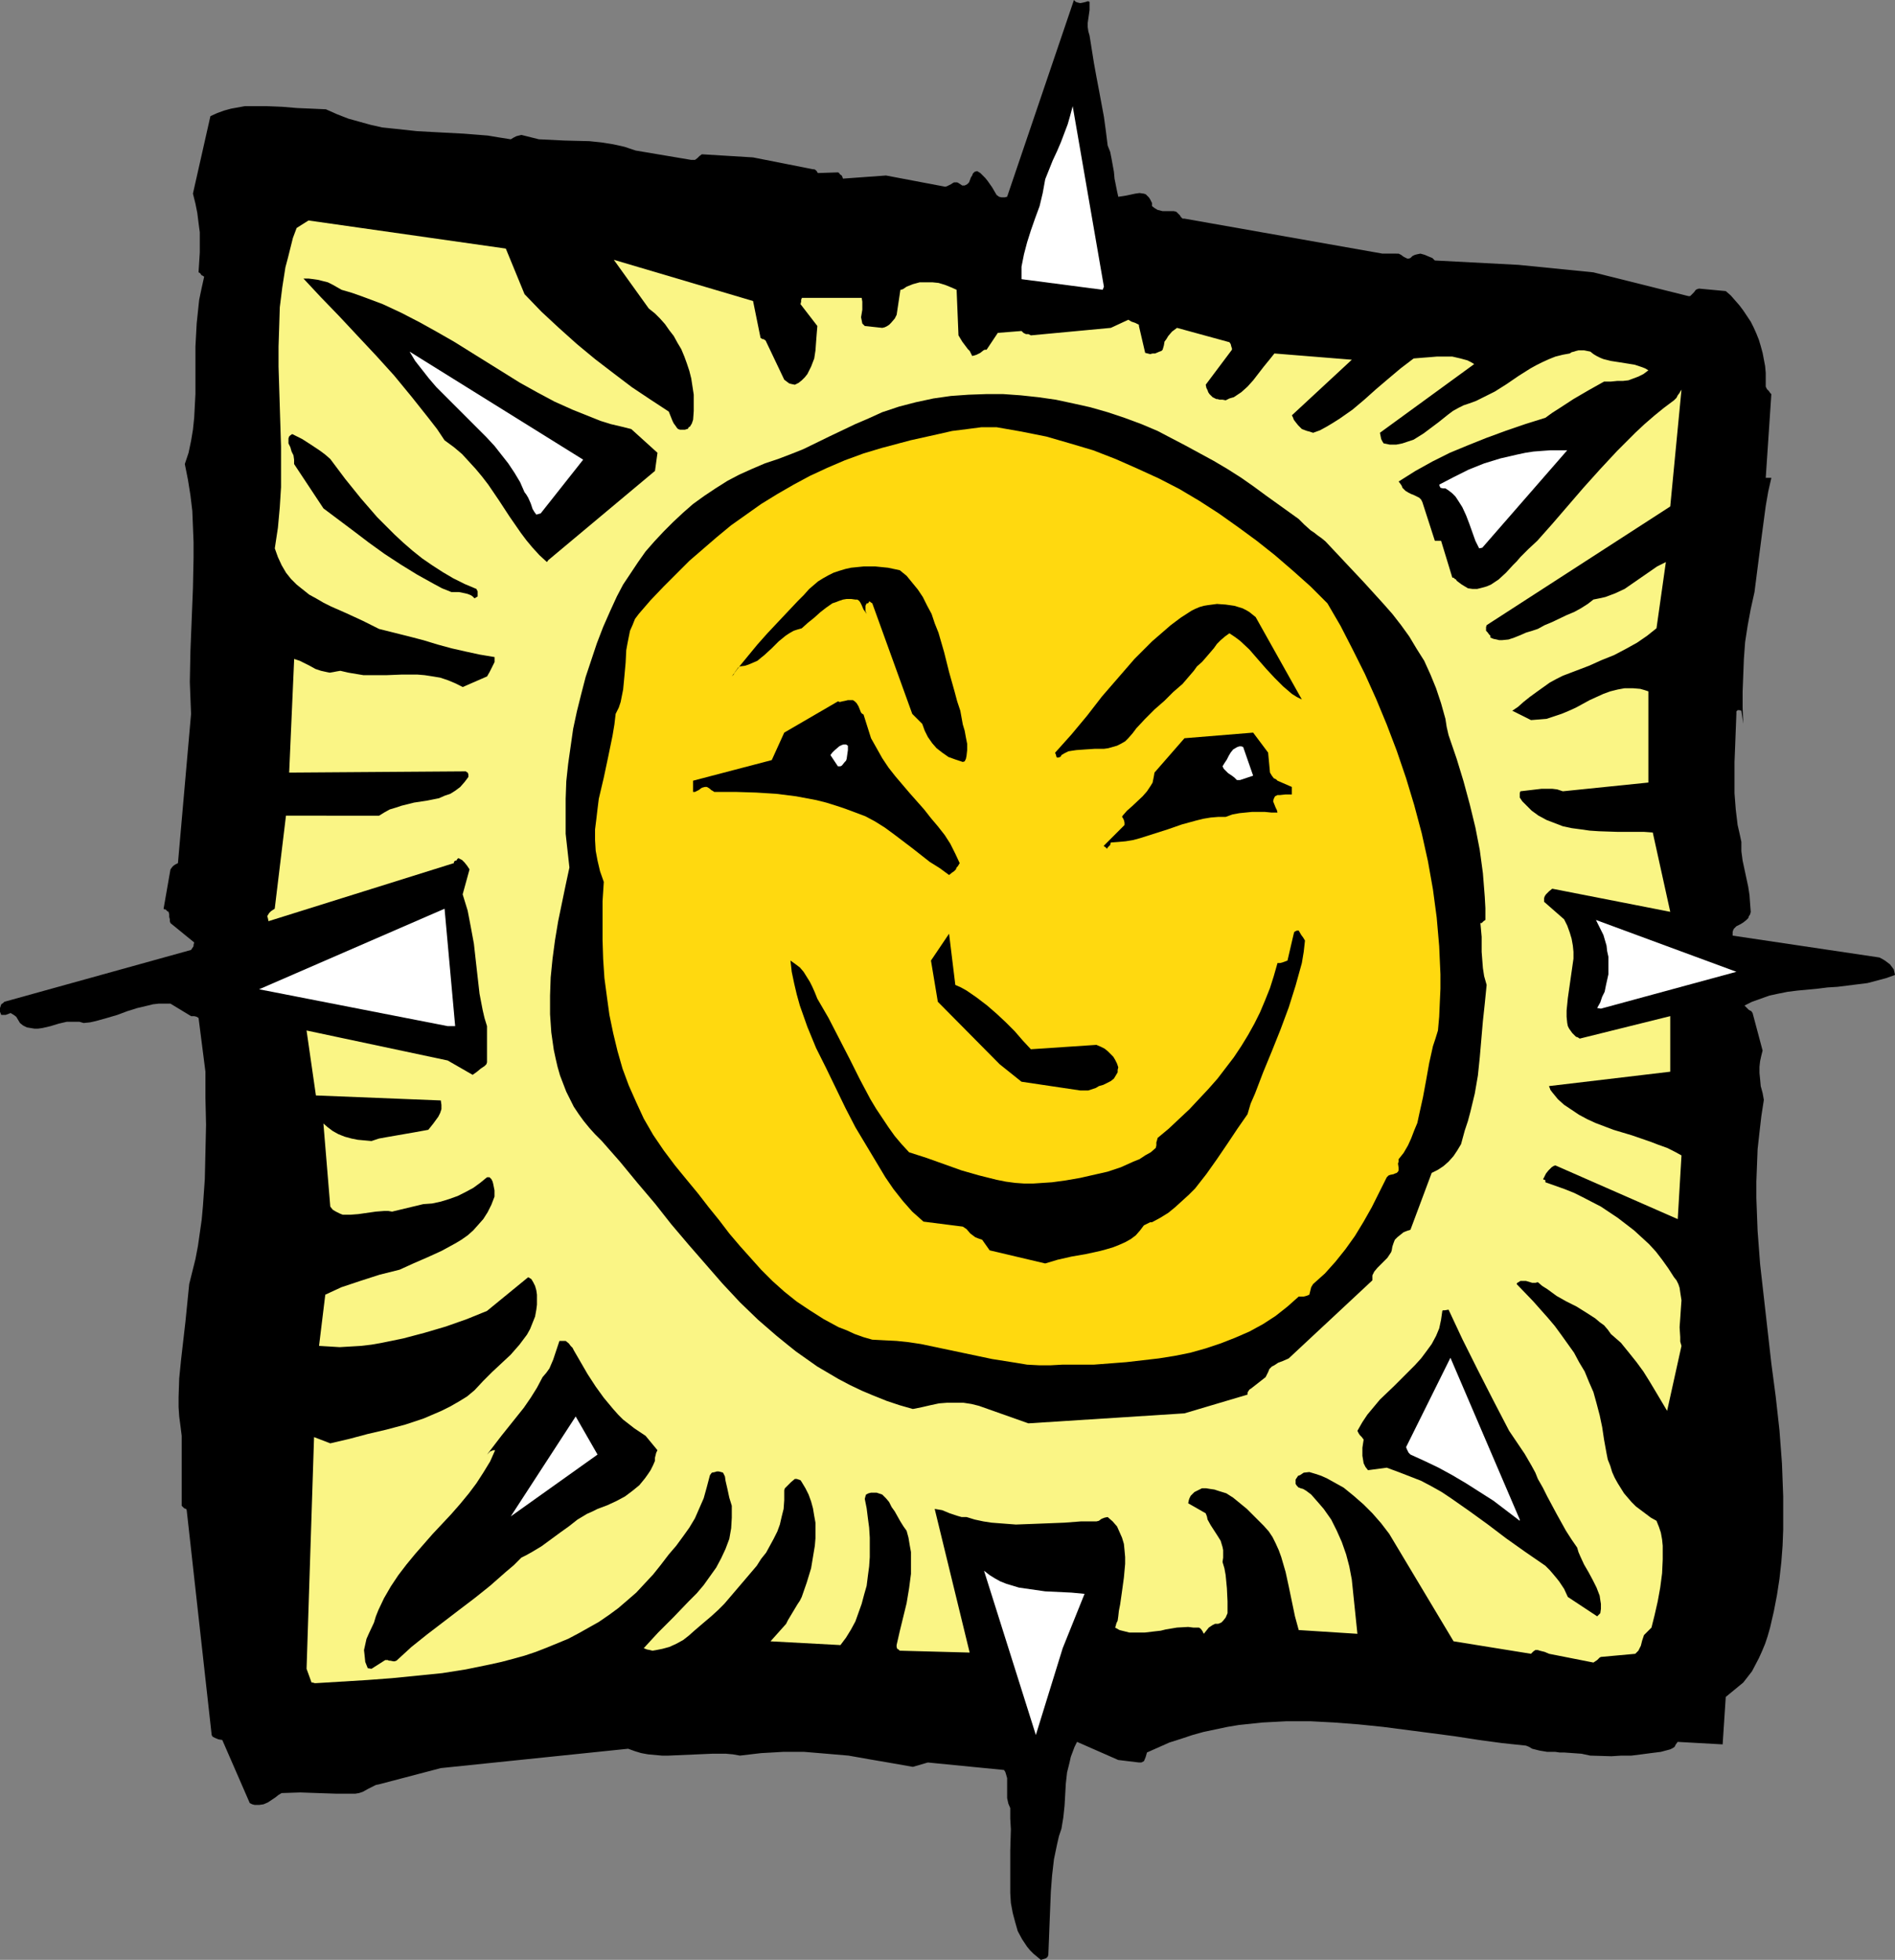
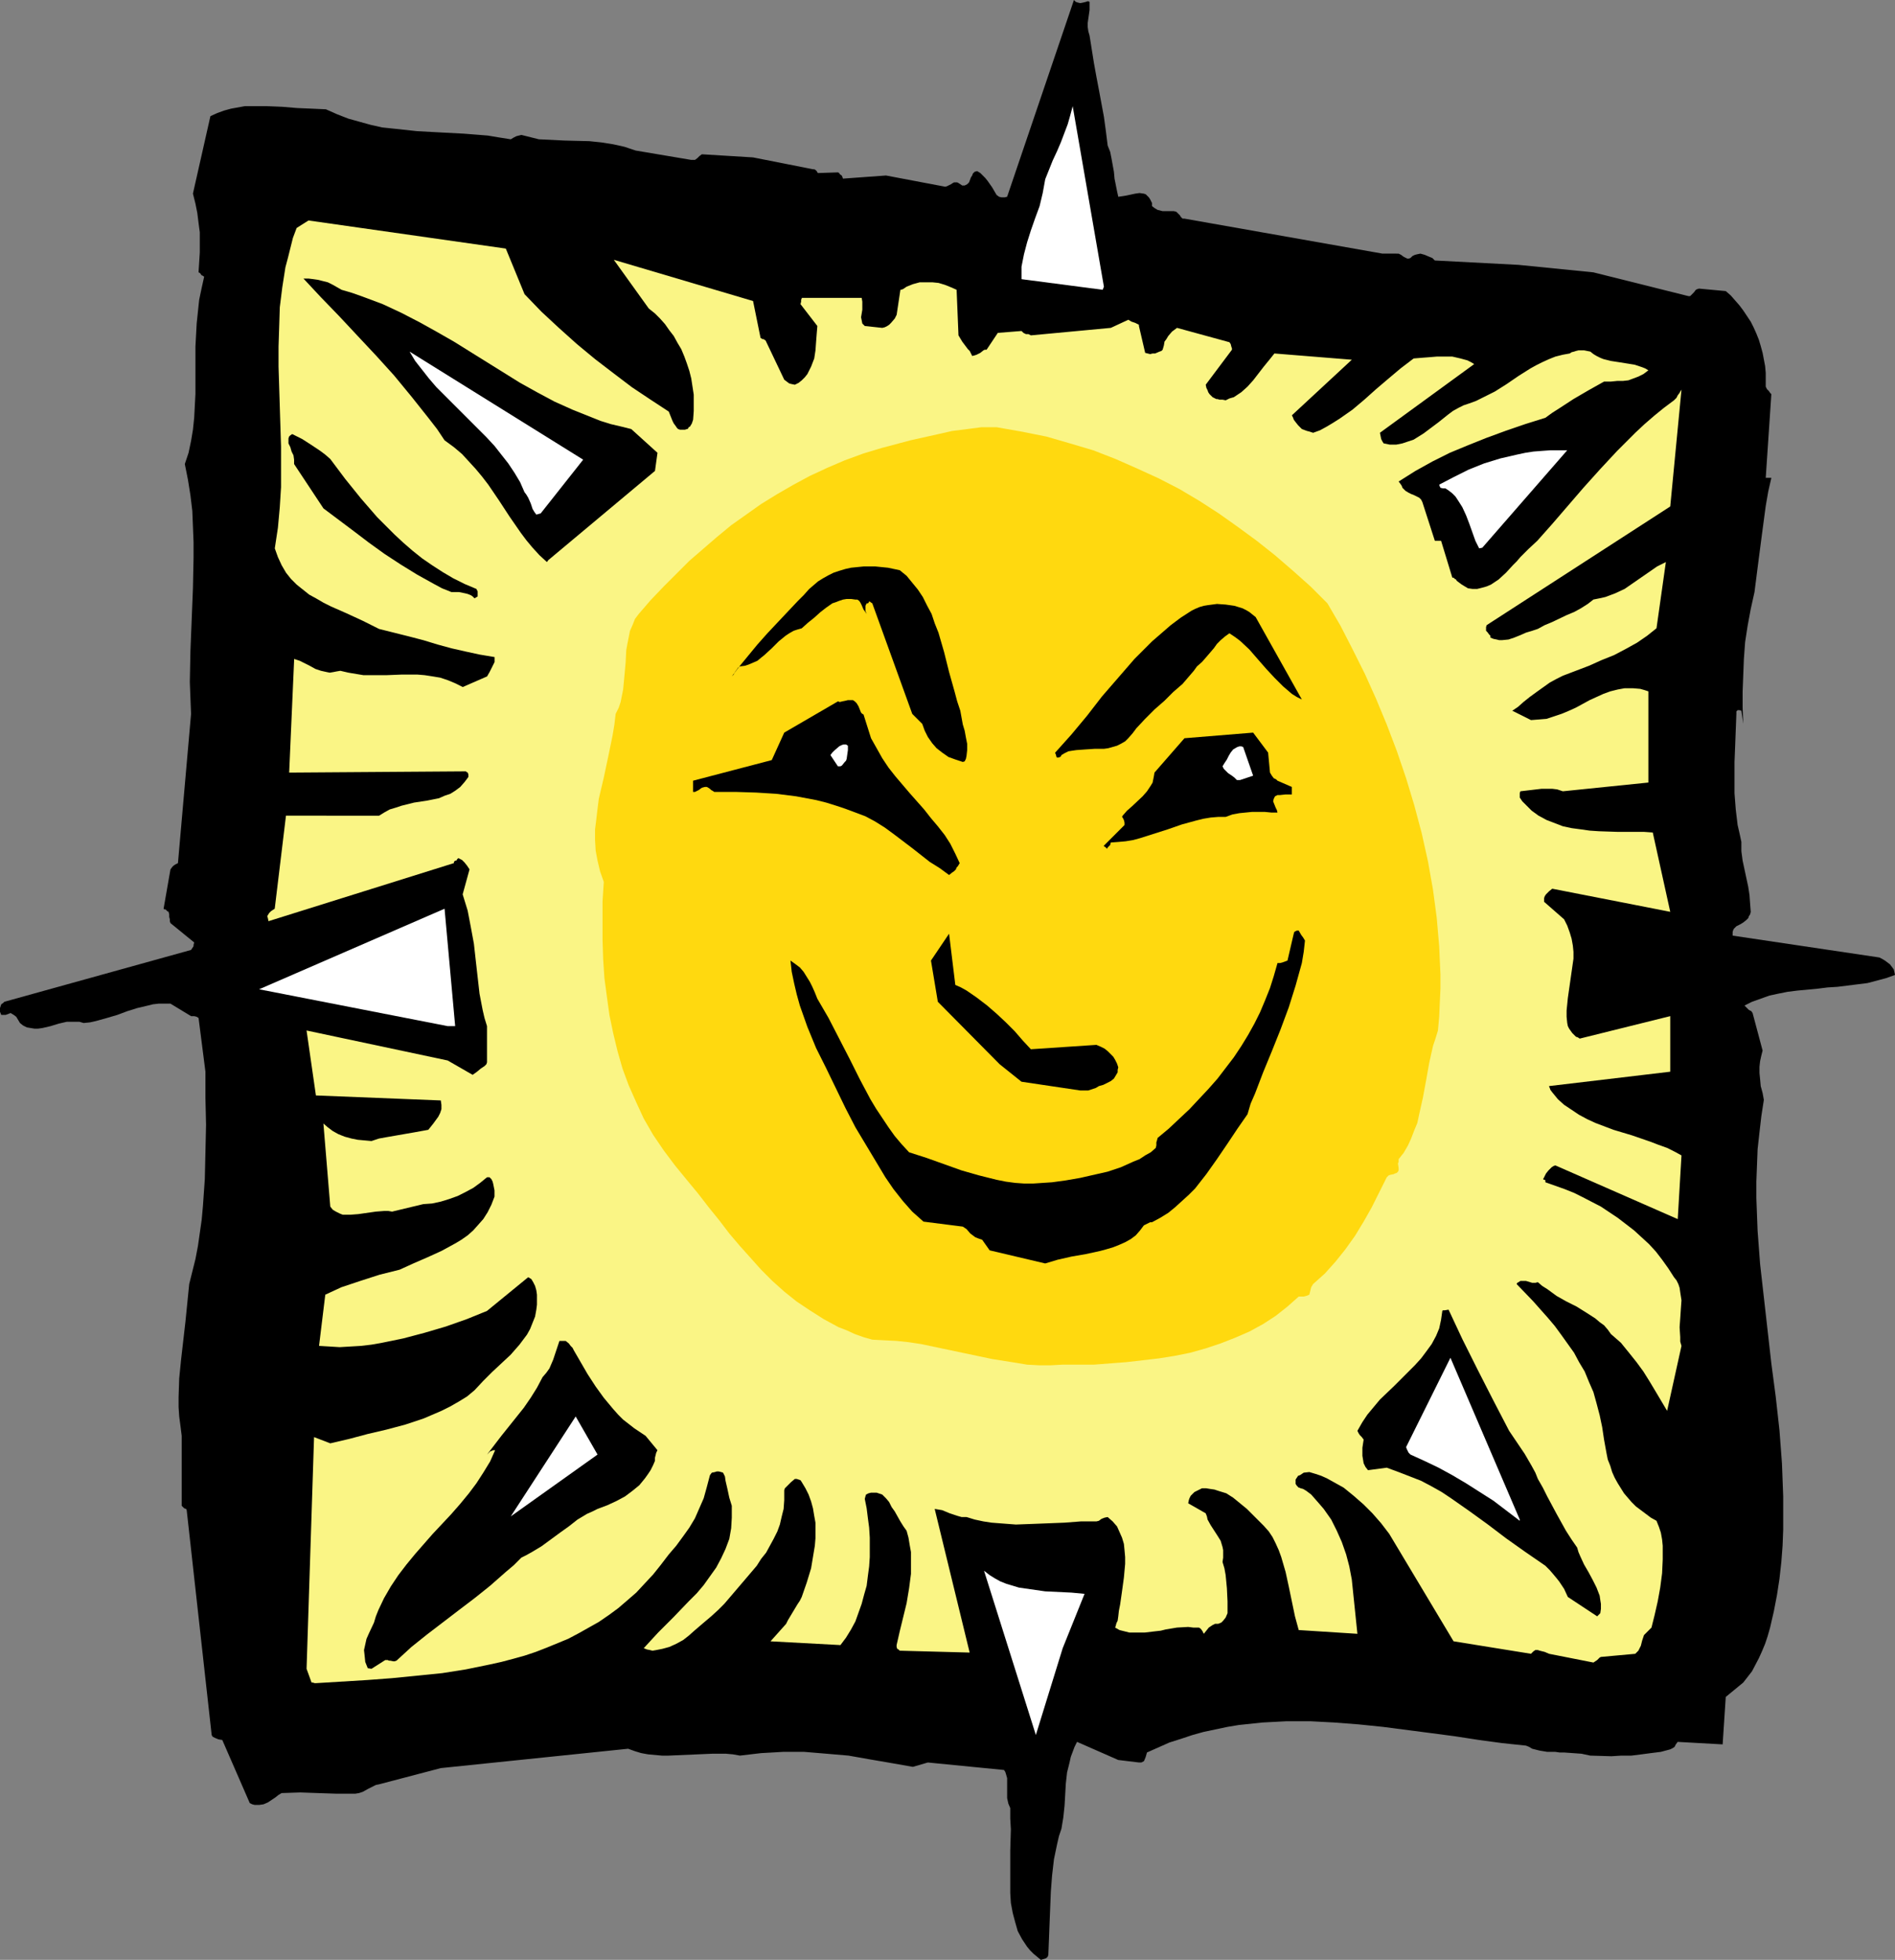
<svg xmlns="http://www.w3.org/2000/svg" xmlns:ns1="http://sodipodi.sourceforge.net/DTD/sodipodi-0.dtd" xmlns:ns2="http://www.inkscape.org/namespaces/inkscape" version="1.0" width="129.766mm" height="134.166mm" id="svg24" ns1:docname="Sun 086.wmf">
  <rect width="100%" height="100%" fill="#808080" stroke="none" />
  <ns1:namedview id="namedview24" pagecolor="#ffffff" bordercolor="#000000" borderopacity="0.25" ns2:showpageshadow="2" ns2:pageopacity="0.0" ns2:pagecheckerboard="0" ns2:deskcolor="#d1d1d1" ns2:document-units="mm" />
  <defs id="defs1">
    <pattern id="WMFhbasepattern" patternUnits="userSpaceOnUse" width="6" height="6" x="0" y="0" />
  </defs>
  <path style="fill:#000000;fill-opacity:1;fill-rule:evenodd;stroke:none" d="m 270.518,506.763 v 0 l 0.323,-0.162 0.323,-0.323 0.162,-0.485 0.162,-4.04 0.162,-4.201 0.323,-8.08 0.323,-4.201 0.485,-4.201 0.808,-3.878 0.485,-2.101 0.646,-1.939 0.485,-2.909 0.323,-3.07 0.323,-5.656 0.323,-2.909 0.646,-2.586 0.323,-1.454 0.485,-1.293 0.485,-1.293 0.646,-1.293 10.666,4.686 5.333,0.646 h 0.646 l 0.323,-0.162 0.323,-0.162 0.162,-0.323 0.323,-0.808 0.323,-1.131 2.909,-1.293 2.909,-1.293 3.07,-0.97 2.909,-0.97 2.909,-0.808 3.07,-0.646 3.07,-0.646 2.909,-0.485 3.07,-0.323 3.07,-0.323 6.141,-0.323 h 6.302 l 6.141,0.323 6.302,0.485 6.302,0.646 12.443,1.616 6.141,0.808 6.302,0.97 5.979,0.808 6.141,0.646 0.808,0.323 0.808,0.485 1.939,0.485 1.939,0.323 h 2.101 l 1.131,0.162 h 1.131 l 2.262,0.162 2.262,0.162 2.262,0.485 5.494,0.162 2.586,-0.162 h 2.586 l 2.586,-0.323 2.424,-0.323 2.586,-0.323 2.424,-0.646 0.646,-0.323 0.485,-0.323 0.323,-0.646 0.485,-0.646 11.635,0.646 0.808,-12.281 4.525,-3.717 1.131,-1.454 1.131,-1.454 1.778,-3.393 0.808,-1.778 0.808,-1.939 0.646,-1.939 0.646,-2.262 0.97,-4.201 0.808,-4.201 0.646,-4.201 0.485,-4.363 0.323,-4.201 0.162,-4.201 v -4.363 -4.201 l -0.323,-8.565 -0.646,-8.565 -0.97,-8.726 -1.131,-8.565 -1.939,-17.129 -0.97,-8.565 -0.646,-8.565 -0.162,-4.201 -0.162,-4.363 v -4.201 l 0.162,-4.201 0.162,-4.201 0.485,-4.363 0.485,-4.201 0.646,-4.201 -0.323,-1.778 -0.485,-1.778 -0.162,-1.778 -0.162,-1.616 v -1.616 l 0.162,-1.454 0.323,-1.454 0.323,-1.293 -2.586,-9.696 -0.323,-0.485 -0.646,-0.323 -0.485,-0.485 -0.646,-0.646 1.939,-0.97 2.262,-0.808 2.262,-0.808 2.262,-0.485 2.424,-0.485 2.586,-0.323 5.171,-0.485 2.586,-0.323 2.586,-0.162 5.171,-0.646 2.586,-0.323 2.424,-0.646 2.424,-0.646 2.262,-0.808 -0.162,-0.808 -0.162,-0.646 -0.485,-0.646 -0.485,-0.646 -1.293,-0.97 -0.808,-0.485 -0.646,-0.323 -37.976,-5.656 v -0.485 -0.485 l 0.162,-0.485 0.162,-0.323 0.646,-0.646 0.97,-0.485 0.808,-0.485 0.808,-0.646 0.485,-0.485 0.162,-0.485 0.323,-0.485 0.162,-0.646 -0.162,-2.101 -0.162,-2.262 -0.323,-2.101 -0.485,-2.262 -0.485,-2.262 -0.485,-2.262 -0.323,-2.424 v -2.424 l -0.485,-2.262 -0.485,-2.101 -0.485,-4.04 -0.323,-4.201 v -4.04 -4.04 l 0.162,-4.04 0.162,-4.201 0.162,-4.201 v -0.323 -0.323 l 0.162,-0.162 0.162,-0.162 h 0.485 l 0.485,0.162 0.485,3.393 -0.162,-4.201 v -4.201 l 0.162,-4.201 0.162,-4.201 0.323,-4.363 0.646,-4.201 0.808,-4.363 0.97,-4.363 0.97,-7.595 0.97,-7.433 0.97,-7.272 0.646,-3.717 0.808,-3.555 h -0.646 -0.485 -0.323 l 1.454,-21.654 -0.323,-0.323 -0.323,-0.485 -0.485,-0.485 -0.323,-0.646 v -1.778 -1.778 l -0.162,-1.778 -0.646,-3.393 -0.485,-1.778 -0.485,-1.616 -0.646,-1.616 -0.646,-1.454 -0.808,-1.616 -0.97,-1.454 -0.97,-1.454 -0.97,-1.293 -1.131,-1.293 -1.131,-1.293 -1.293,-1.131 -6.949,-0.646 -0.485,0.162 -0.323,0.162 -0.485,0.646 -0.646,0.646 -0.323,0.323 h -0.485 l -24.563,-6.141 -19.392,-1.939 -21.654,-1.131 -0.646,-0.646 -0.808,-0.323 -1.131,-0.485 -1.131,-0.323 -0.808,0.162 -0.646,0.162 -0.646,0.323 -0.485,0.485 -0.485,0.162 h -0.323 l -0.646,-0.323 -0.323,-0.162 -0.646,-0.485 -0.646,-0.323 H 357.782 l -51.227,-9.049 h -0.485 l -0.162,-0.162 -0.323,-0.323 -0.162,-0.323 -0.646,-0.646 -0.323,-0.323 -0.646,-0.162 h -1.293 -1.616 l -0.646,-0.162 -0.646,-0.162 -0.808,-0.485 -0.646,-0.485 v -0.323 -0.485 l -0.485,-0.97 -0.323,-0.485 -0.485,-0.485 -0.323,-0.323 -0.485,-0.162 -1.131,-0.162 -1.131,0.162 -2.262,0.485 -0.97,0.162 -1.131,0.162 -0.323,-1.454 -0.323,-1.616 -0.323,-1.616 -0.162,-1.778 -0.646,-3.555 -0.323,-1.616 -0.646,-1.616 -0.485,-3.878 -0.485,-3.555 -1.293,-6.949 -0.646,-3.394 -0.646,-3.555 -1.131,-7.11 -0.323,-1.131 -0.162,-1.131 V 5.979 l 0.162,-1.131 0.162,-1.131 0.162,-1.131 V 1.616 0.485 l -0.323,-0.162 h -0.162 l -0.485,0.162 -0.646,0.162 -0.808,0.162 -0.646,-0.162 L 278.436,0.485 277.952,0 l -17.291,50.903 -0.646,0.162 h -0.808 l -0.646,-0.162 -0.646,-0.485 -1.131,-1.939 -1.131,-1.616 -0.646,-0.808 -0.646,-0.646 -0.646,-0.646 -0.808,-0.485 -0.646,0.162 -0.485,0.485 -0.162,0.485 -0.323,0.485 -0.485,1.293 -0.485,0.485 -0.646,0.323 h -0.323 -0.323 l -0.485,-0.323 -0.485,-0.323 -0.323,-0.162 h -0.485 -0.323 l -0.323,0.162 -0.485,0.323 -0.646,0.323 -0.323,0.162 -0.485,0.162 -15.352,-2.909 -11.15,0.808 -0.162,-0.485 -0.162,-0.323 -0.485,-0.323 -0.162,-0.323 -0.323,-0.162 -4.848,0.162 h -0.323 l -0.162,-0.162 -0.162,-0.323 -0.323,-0.323 -0.323,-0.162 h -0.323 l -15.514,-3.07 -13.251,-0.808 -0.646,0.485 -0.485,0.485 -0.646,0.485 h -0.323 -0.646 l -14.382,-2.424 -2.909,-0.97 -2.909,-0.646 -3.07,-0.485 -3.07,-0.323 -6.464,-0.162 -6.626,-0.323 -4.525,-1.131 -0.646,0.162 -0.646,0.162 -0.646,0.323 -0.808,0.485 -3.07,-0.485 -2.909,-0.485 -6.141,-0.485 -6.141,-0.323 -5.979,-0.323 -5.979,-0.646 -3.07,-0.323 L 95.99,32.319 93.081,31.511 90.173,30.703 87.264,29.572 84.355,28.279 80.8,28.118 76.922,27.956 73.043,27.633 69.165,27.471 h -3.878 -1.939 l -1.778,0.323 -1.778,0.323 -1.778,0.485 -1.778,0.646 -1.778,0.808 -4.525,20.038 0.646,2.586 0.485,2.424 0.323,2.586 0.323,2.424 v 2.586 2.586 l -0.162,2.586 -0.162,2.586 0.323,0.162 0.162,0.162 0.323,0.485 h 0.162 l 0.485,0.323 -0.646,2.909 -0.646,3.07 -0.323,3.07 -0.323,3.07 -0.323,5.979 v 12.281 l -0.162,3.07 -0.162,3.07 -0.323,3.07 -0.485,2.909 -0.646,3.07 -0.97,2.909 0.808,4.04 0.646,4.04 0.485,4.04 0.162,4.04 0.162,4.04 v 4.04 l -0.162,7.918 -0.323,8.08 -0.323,8.08 -0.162,8.08 0.162,4.201 0.162,4.04 -3.394,38.621 -0.646,0.323 -0.485,0.323 -0.323,0.323 -0.485,0.646 -1.778,10.181 0.162,0.162 h 0.323 l 0.162,0.162 0.162,0.162 0.162,0.162 0.323,0.162 0.162,0.646 v 0.646 l 0.162,0.646 v 0.485 l 0.162,0.485 6.141,5.009 -0.162,0.646 v 0.323 l -0.323,0.485 -0.323,0.485 -48.318,13.412 -0.323,0.323 -0.485,0.323 -0.162,0.485 L 0,260.815 v 0.97 l 0.323,0.808 H 1.454 l 0.485,-0.162 0.808,-0.323 0.808,0.485 0.646,0.485 0.485,0.808 0.485,0.808 0.808,0.646 0.97,0.485 0.97,0.162 0.97,0.162 h 0.97 l 1.131,-0.162 2.101,-0.485 2.101,-0.646 2.101,-0.485 h 1.131 1.131 0.97 l 1.131,0.323 1.616,-0.162 1.454,-0.323 2.909,-0.808 2.747,-0.808 2.586,-0.97 2.586,-0.808 2.747,-0.646 1.293,-0.323 1.454,-0.162 h 1.454 1.616 l 5.333,3.232 h 0.323 0.485 l 0.646,0.162 0.485,0.323 1.778,13.897 v 6.787 l 0.162,6.949 -0.162,7.11 -0.162,6.949 -0.485,6.949 -0.323,3.555 -0.485,3.393 -0.485,3.393 -0.646,3.393 -0.808,3.232 -0.808,3.232 -0.485,4.848 -0.485,4.848 -1.131,9.857 -0.485,4.848 -0.162,4.848 v 2.586 l 0.162,2.424 0.323,2.424 0.323,2.586 v 18.099 l 0.323,0.323 0.323,0.323 0.485,0.162 0.162,0.323 6.464,58.174 0.162,0.323 0.162,0.162 0.646,0.323 0.808,0.323 0.97,0.162 7.11,16.321 0.646,0.323 0.646,0.162 h 0.646 0.485 l 1.131,-0.162 1.131,-0.485 0.97,-0.646 0.97,-0.646 0.808,-0.646 0.808,-0.485 4.848,-0.162 4.525,0.162 4.848,0.162 h 4.848 l 0.97,-0.162 0.97,-0.323 1.454,-0.808 1.293,-0.646 0.646,-0.323 0.808,-0.162 15.998,-4.201 48.48,-5.009 1.778,0.646 1.616,0.485 1.778,0.323 1.778,0.162 1.778,0.162 h 1.778 l 3.717,-0.162 3.717,-0.162 3.717,-0.162 h 3.717 l 1.778,0.162 1.778,0.323 2.747,-0.323 2.747,-0.323 2.909,-0.162 2.747,-0.162 h 5.494 l 5.818,0.485 5.656,0.485 5.494,0.97 5.656,0.97 5.494,0.97 3.878,-1.131 19.715,1.939 0.323,0.485 0.162,0.485 0.323,1.131 v 1.293 3.878 l 0.323,1.454 0.485,1.131 v 2.747 l 0.162,2.747 -0.162,5.494 v 5.656 2.747 2.586 l 0.162,2.586 0.485,2.586 0.646,2.424 0.646,2.262 1.131,2.101 0.646,0.97 0.646,0.97 0.808,0.97 0.808,0.808 0.97,0.808 0.97,0.808 z" id="path1" />
  <path style="fill:#ffffff;fill-opacity:1;fill-rule:evenodd;stroke:none" d="m 268.094,448.912 6.949,-22.462 5.656,-14.059 -3.394,-0.323 -3.394,-0.162 -3.394,-0.162 -3.394,-0.485 -3.394,-0.485 -1.616,-0.485 -1.616,-0.485 -1.616,-0.646 -1.454,-0.808 -1.293,-0.808 -1.454,-1.131 z" id="path2" />
  <path style="fill:#faf585;fill-opacity:1;fill-rule:evenodd;stroke:none" d="m 81.77,435.499 13.251,-0.808 6.464,-0.485 6.464,-0.646 6.464,-0.646 6.141,-0.97 6.302,-1.293 2.909,-0.646 3.07,-0.808 2.909,-0.808 2.909,-0.97 2.909,-1.131 2.747,-1.131 2.747,-1.131 2.747,-1.454 2.586,-1.454 2.586,-1.454 2.586,-1.778 2.424,-1.778 2.262,-1.939 2.424,-2.101 2.101,-2.262 2.262,-2.424 1.939,-2.424 2.101,-2.747 1.939,-2.262 1.778,-2.424 1.616,-2.262 1.454,-2.424 1.131,-2.586 1.131,-2.586 0.808,-2.909 0.808,-3.07 0.485,-0.646 0.808,-0.162 0.485,-0.162 h 0.485 l 0.646,0.162 0.485,0.162 0.485,0.97 0.162,1.131 0.485,2.101 0.485,2.262 0.646,2.101 v 1.616 1.454 l -0.162,2.747 -0.485,2.747 -0.97,2.586 -1.131,2.424 -1.293,2.424 -1.616,2.262 -1.616,2.262 -1.778,2.101 -2.101,2.101 -3.878,4.04 -4.04,4.04 -1.939,2.101 -1.778,1.939 0.808,0.323 0.808,0.162 0.646,0.162 0.97,-0.162 1.616,-0.323 1.778,-0.485 1.778,-0.808 1.778,-0.97 1.454,-1.131 1.454,-1.293 1.131,-0.97 1.131,-0.97 2.101,-1.778 1.778,-1.616 0.808,-0.808 0.808,-0.808 5.656,-6.625 2.747,-3.232 1.131,-1.778 1.293,-1.616 0.97,-1.778 0.97,-1.778 0.97,-1.939 0.646,-1.778 0.485,-2.101 0.485,-1.939 0.162,-2.262 v -2.262 -0.323 l 0.162,-0.485 0.808,-0.808 0.808,-0.808 0.97,-0.808 h 0.485 l 0.485,0.162 0.485,0.162 0.323,0.485 0.97,1.616 0.808,1.616 0.646,1.778 0.485,1.778 0.323,1.939 0.323,1.778 v 2.101 1.939 l -0.162,1.939 -0.323,1.939 -0.323,1.939 -0.323,1.939 -1.131,3.717 -1.293,3.717 -0.485,0.97 -0.646,0.97 -1.939,3.232 -0.485,0.808 -0.485,0.97 -4.04,4.525 18.099,0.97 1.454,-1.939 1.293,-2.101 1.131,-2.101 0.808,-2.262 0.808,-2.262 0.646,-2.424 0.646,-2.262 0.323,-2.586 0.323,-2.424 0.162,-2.424 v -2.586 -2.424 l -0.162,-2.586 -0.323,-2.424 -0.323,-2.586 -0.485,-2.424 0.162,-0.646 0.162,-0.485 0.646,-0.323 0.646,-0.162 h 0.646 0.808 l 1.454,0.485 0.97,0.97 0.808,0.97 0.646,1.293 0.808,1.131 1.454,2.586 0.808,1.293 0.808,1.131 0.485,1.778 0.323,1.939 0.323,1.778 v 1.939 1.939 1.778 l -0.485,3.717 -0.646,3.878 -1.778,7.272 -0.808,3.555 v 0.485 l 0.162,0.485 0.323,0.162 0.323,0.323 18.099,0.485 -9.05,-37.167 0.97,0.162 0.97,0.162 1.939,0.808 0.97,0.323 0.97,0.323 1.131,0.323 h 1.293 l 2.101,0.646 2.262,0.485 2.101,0.323 2.101,0.162 4.202,0.323 4.363,-0.162 8.242,-0.323 4.202,-0.323 h 4.04 l 0.646,-0.162 0.646,-0.485 0.808,-0.323 0.808,-0.162 1.293,1.131 1.131,1.293 0.646,1.454 0.646,1.454 0.485,1.616 0.162,1.616 0.162,1.778 v 1.778 l -0.323,3.555 -0.485,3.555 -0.485,3.393 -0.323,1.616 -0.162,1.454 -0.162,1.131 -0.323,0.646 -0.162,0.646 -0.162,0.485 1.131,0.646 1.293,0.323 1.293,0.323 h 1.293 1.293 1.293 l 2.747,-0.323 1.454,-0.162 1.293,-0.323 2.909,-0.485 2.909,-0.162 1.293,0.162 h 1.454 l 0.323,0.162 0.323,0.323 0.323,0.485 0.323,0.646 1.293,-1.616 0.485,-0.323 0.485,-0.323 0.646,-0.323 h 0.808 l 0.808,-0.323 0.485,-0.485 0.646,-0.808 0.485,-1.131 v -3.07 l -0.162,-3.393 -0.323,-3.393 -0.323,-1.778 -0.485,-1.616 0.162,-1.131 v -0.97 -0.97 l -0.162,-0.808 -0.485,-1.616 -0.808,-1.293 -1.778,-2.747 -0.808,-1.454 -0.162,-0.808 -0.323,-0.808 -4.525,-2.586 0.162,-0.808 0.162,-0.485 0.323,-0.646 0.485,-0.485 0.485,-0.485 0.646,-0.323 1.293,-0.646 h 1.131 l 0.97,0.162 1.131,0.162 0.97,0.323 2.101,0.646 1.778,1.131 1.778,1.454 1.778,1.454 1.454,1.454 1.616,1.616 1.293,1.293 1.293,1.454 0.97,1.454 0.808,1.616 0.808,1.778 0.646,1.778 1.131,3.878 0.808,3.717 0.808,3.878 0.808,3.878 0.97,3.555 15.19,0.97 -1.454,-14.059 -0.646,-3.393 -0.808,-3.07 -1.131,-3.232 -1.293,-2.909 -1.454,-2.909 -1.939,-2.747 -0.97,-1.131 -1.131,-1.293 -1.131,-1.293 -1.293,-0.97 -0.808,-0.485 -0.646,-0.162 -0.323,-0.162 h -0.162 l -0.162,-0.162 -0.323,-0.323 -0.323,-0.485 v -0.485 -0.646 l 0.323,-0.485 0.323,-0.485 0.485,-0.162 0.485,-0.323 0.485,-0.323 1.454,-0.162 1.616,0.485 1.454,0.485 1.454,0.646 1.454,0.808 1.454,0.808 1.454,0.808 2.586,2.101 2.586,2.262 2.262,2.262 2.262,2.586 2.101,2.747 16.645,27.794 20.038,3.232 0.646,-0.646 0.485,-0.323 h 0.646 l 0.485,0.162 0.646,0.162 0.646,0.162 1.131,0.485 11.474,2.262 0.485,-0.323 0.485,-0.323 0.323,-0.323 0.323,-0.323 0.323,-0.162 8.888,-0.808 0.485,-0.485 0.323,-0.323 0.323,-0.646 0.323,-0.646 0.323,-1.293 0.485,-1.454 0.485,-0.485 0.485,-0.485 0.485,-0.485 0.485,-0.485 0.808,-3.232 0.808,-3.555 0.646,-3.555 0.485,-3.717 0.162,-3.555 v -1.778 -1.778 l -0.162,-1.616 -0.323,-1.778 -0.485,-1.454 -0.646,-1.616 -1.454,-0.808 -1.293,-0.97 -1.293,-0.97 -1.293,-0.97 -1.131,-1.131 -0.97,-1.131 -0.97,-1.131 -0.808,-1.293 -0.808,-1.293 -0.808,-1.454 -0.646,-1.454 -0.485,-1.616 -0.646,-1.616 -0.323,-1.616 -0.323,-1.778 -0.323,-1.778 -0.485,-3.232 -0.646,-3.07 -0.808,-3.07 -0.808,-2.909 -1.131,-2.586 -1.131,-2.747 -1.454,-2.424 -1.293,-2.424 -1.616,-2.262 -1.616,-2.262 -1.778,-2.424 -1.778,-2.101 -3.878,-4.363 -4.202,-4.363 0.162,-0.323 0.323,-0.162 0.485,-0.323 h 0.646 0.808 l 1.616,0.485 h 0.808 l 0.646,-0.162 1.131,0.97 1.293,0.808 2.424,1.778 2.586,1.454 2.586,1.293 2.586,1.616 2.262,1.454 1.131,0.97 1.131,0.808 0.97,1.131 0.808,1.131 2.586,2.262 2.101,2.586 1.939,2.424 1.778,2.424 1.616,2.586 1.454,2.424 3.07,5.171 3.717,-16.806 -0.323,-1.131 v -1.131 l -0.162,-2.586 0.162,-2.262 0.162,-2.424 0.162,-2.262 -0.323,-2.101 -0.162,-1.131 -0.323,-0.97 -0.485,-0.97 -0.646,-0.808 -1.454,-2.262 -1.616,-2.262 -1.616,-2.101 -1.778,-1.939 -1.939,-1.778 -1.939,-1.778 -2.101,-1.616 -2.101,-1.616 -4.363,-2.909 -4.686,-2.424 -2.262,-1.131 -2.424,-0.97 -5.01,-1.778 v -0.485 l -0.162,-0.162 h -0.323 v -0.162 h -0.162 l 0.162,-0.162 0.162,-0.323 0.485,-0.97 0.646,-0.808 0.808,-0.808 0.485,-0.323 0.485,-0.162 31.674,13.897 0.97,-16.483 -1.778,-0.97 -1.939,-0.97 -2.262,-0.808 -2.101,-0.808 -4.686,-1.616 -4.848,-1.454 -4.686,-1.778 -2.101,-0.97 -2.101,-1.131 -1.939,-1.293 -1.939,-1.293 -1.616,-1.454 -1.454,-1.778 -0.485,-0.646 -0.162,-0.485 -0.162,-0.323 v -0.162 l 31.35,-3.717 v -14.382 l -23.432,5.817 -0.485,-0.323 -0.485,-0.162 -0.97,-0.97 -0.808,-1.131 -0.323,-0.646 -0.162,-0.808 -0.162,-1.616 v -1.616 l 0.323,-3.232 0.485,-3.393 0.485,-3.393 0.485,-3.393 v -1.778 l -0.162,-1.616 -0.323,-1.778 -0.485,-1.616 -0.646,-1.778 -0.808,-1.616 -5.171,-4.525 v -0.485 -0.485 l 0.162,-0.485 0.323,-0.485 0.808,-0.808 0.808,-0.646 30.542,5.979 -4.525,-20.523 -2.262,-0.162 h -2.262 -4.525 l -4.848,-0.162 -2.424,-0.162 -2.262,-0.323 -2.424,-0.323 -2.262,-0.485 -2.101,-0.808 -2.101,-0.808 -2.101,-1.131 -1.778,-1.293 -1.616,-1.616 -0.808,-0.808 -0.646,-0.97 v -0.162 -0.323 -0.646 l 0.162,-0.485 2.747,-0.323 2.747,-0.323 h 1.454 1.293 l 1.293,0.162 1.454,0.485 22.139,-2.262 v -23.593 l -0.97,-0.323 -1.131,-0.323 -1.939,-0.162 h -2.101 l -1.778,0.323 -1.939,0.485 -1.778,0.646 -3.555,1.616 -3.555,1.939 -1.778,0.808 -1.939,0.808 -1.939,0.646 -1.939,0.646 -1.939,0.162 -2.101,0.162 -4.848,-2.424 1.454,-0.97 1.454,-1.293 1.616,-1.293 1.778,-1.293 3.394,-2.424 1.778,-0.97 1.616,-0.808 6.787,-2.586 3.232,-1.454 3.232,-1.293 3.07,-1.616 2.909,-1.616 2.586,-1.778 2.424,-1.939 2.424,-17.129 -2.262,1.131 -2.101,1.454 -2.101,1.454 -2.101,1.454 -2.101,1.454 -2.424,1.131 -1.293,0.485 -1.293,0.485 -1.454,0.323 -1.616,0.323 -1.454,1.131 -1.778,1.131 -1.778,0.97 -1.939,0.808 -3.717,1.778 -1.939,0.808 -1.778,0.97 -1.454,0.485 -1.616,0.485 -1.454,0.646 -1.616,0.646 -1.454,0.485 -1.616,0.162 h -0.808 l -0.646,-0.162 -0.808,-0.162 -0.808,-0.323 v -0.485 l -0.323,-0.323 -0.485,-0.646 -0.323,-0.323 v -0.485 -0.485 l 0.162,-0.485 47.51,-30.703 2.909,-30.218 -0.323,0.485 -0.162,0.323 -0.485,0.646 -0.323,0.646 -0.646,0.646 -2.586,1.939 -2.586,2.101 -2.424,2.101 -2.424,2.262 -4.686,4.686 -4.363,4.686 -4.363,4.848 -4.04,4.686 -4.04,4.686 -3.878,4.363 -2.262,2.101 -2.101,2.101 -0.97,1.131 -0.97,0.97 -1.778,1.939 -1.939,1.778 -0.97,0.646 -0.97,0.646 -1.131,0.485 -1.131,0.323 -1.293,0.323 h -1.293 l -1.131,-0.162 -0.808,-0.485 -0.808,-0.485 -0.646,-0.485 -0.646,-0.485 -0.162,-0.323 -0.323,-0.162 -0.323,-0.323 h -0.162 -0.162 l -2.909,-9.534 h -1.616 l -3.232,-10.019 -0.323,-0.646 -0.485,-0.485 -0.646,-0.323 -0.646,-0.323 -0.808,-0.323 -0.646,-0.323 -0.808,-0.485 -0.646,-0.646 -0.162,-0.162 -0.162,-0.485 -0.323,-0.485 -0.485,-0.646 4.363,-2.747 4.363,-2.424 4.525,-2.262 4.686,-1.939 4.848,-1.939 4.848,-1.778 5.171,-1.778 5.171,-1.616 1.778,-1.293 1.778,-1.131 3.717,-2.424 3.878,-2.262 4.04,-2.262 h 1.778 l 1.616,-0.162 h 1.454 l 1.454,-0.162 1.293,-0.485 1.293,-0.485 1.293,-0.646 1.293,-0.97 -0.808,-0.485 -0.808,-0.323 -1.939,-0.646 -4.04,-0.646 -2.101,-0.323 -1.939,-0.485 -0.808,-0.323 -0.97,-0.485 -0.808,-0.485 -0.808,-0.646 -1.616,-0.323 h -0.808 -0.646 l -0.646,0.162 -0.485,0.162 -0.646,0.162 -0.485,0.323 -1.778,0.323 -1.939,0.485 -1.616,0.646 -1.778,0.808 -1.616,0.808 -1.454,0.808 -3.07,1.939 -3.07,2.101 -3.07,1.939 -1.616,0.808 -1.616,0.808 -1.616,0.808 -1.778,0.646 -1.454,0.485 -1.293,0.646 -1.454,0.808 -1.293,0.97 -2.424,1.939 -2.586,1.939 -1.293,0.97 -1.293,0.808 -1.293,0.808 -1.454,0.485 -1.454,0.485 -1.616,0.323 h -1.616 l -1.616,-0.323 -0.323,-0.485 -0.323,-0.646 -0.162,-0.808 -0.162,-0.808 24.402,-17.775 -0.808,-0.485 -0.97,-0.485 -1.778,-0.485 -2.101,-0.485 h -1.939 -2.101 l -1.939,0.162 -2.101,0.162 -1.939,0.162 -3.394,2.586 -3.07,2.586 -3.232,2.747 -3.07,2.747 -3.07,2.586 -3.232,2.262 -1.778,1.131 -1.616,0.97 -1.778,0.97 -1.778,0.646 -0.485,-0.162 -0.485,-0.162 -0.646,-0.162 -1.293,-0.485 -0.485,-0.485 -0.485,-0.485 -0.646,-0.808 -0.485,-0.646 -0.162,-0.485 -0.323,-0.646 15.514,-14.382 -20.038,-1.616 v 0 l -1.293,1.616 -1.454,1.778 -2.747,3.555 -1.454,1.616 -1.616,1.454 -0.97,0.646 -0.97,0.646 -1.131,0.323 -0.97,0.485 -0.808,-0.162 h -0.808 l -0.485,-0.162 h -0.323 l -0.97,-0.485 -0.808,-0.808 -0.323,-0.485 -0.162,-0.485 -0.323,-0.646 -0.162,-0.808 6.787,-9.049 v -0.323 l -0.162,-0.485 -0.162,-0.646 -0.323,-0.485 -13.574,-3.717 -1.293,0.97 -0.97,1.131 -0.485,0.808 -0.485,0.646 -0.162,0.97 -0.323,1.131 -0.323,0.323 -0.485,0.162 -1.131,0.485 h -0.646 l -0.646,0.162 -0.646,-0.162 -0.646,-0.162 -1.616,-6.949 v -0.323 l -0.323,-0.162 -0.646,-0.323 -0.97,-0.323 -0.808,-0.485 -4.525,2.101 -20.685,1.939 -0.646,-0.323 h -0.646 l -0.646,-0.323 -0.485,-0.485 -6.141,0.485 -2.909,4.363 h -0.485 l -0.323,0.162 -0.808,0.646 -0.97,0.485 -0.485,0.162 -0.646,0.162 -0.323,-0.646 -0.323,-0.646 -0.485,-0.485 -0.485,-0.646 -0.485,-0.646 -0.485,-0.646 -0.485,-0.808 -0.485,-0.808 -0.485,-11.796 -1.454,-0.646 -1.616,-0.646 -1.616,-0.485 -1.616,-0.162 h -1.616 -1.616 l -1.778,0.485 -1.616,0.646 -0.485,0.323 -0.485,0.323 -0.485,0.162 h -0.162 l -0.97,6.464 -0.485,0.97 -0.97,1.131 -0.485,0.485 -0.485,0.323 -0.646,0.323 -0.646,0.162 -4.525,-0.485 -0.323,-0.323 -0.323,-0.323 -0.162,-0.808 -0.162,-0.808 0.162,-0.97 0.162,-0.97 v -0.97 -1.131 l -0.162,-0.97 h -15.514 v 0.162 l -0.162,0.323 v 0.485 l -0.162,0.646 v 0 l 4.363,5.656 -0.162,1.939 -0.162,2.101 -0.162,2.262 -0.323,2.101 -0.808,2.101 -0.485,0.97 -0.485,0.97 -0.646,0.808 -0.808,0.808 -0.808,0.646 -0.97,0.485 -0.808,-0.162 -0.646,-0.162 -0.646,-0.485 -0.646,-0.485 -4.848,-10.181 -0.323,-0.162 -0.162,-0.162 v 0 h -0.323 l -0.485,-0.323 -1.939,-9.534 -36.037,-10.665 9.05,12.604 1.616,1.293 1.293,1.293 1.293,1.454 1.131,1.616 1.131,1.454 0.97,1.778 0.97,1.616 0.808,1.939 0.646,1.778 0.646,1.939 0.485,1.939 0.323,2.101 0.323,2.101 v 2.101 2.101 l -0.162,2.262 -0.323,0.97 -0.485,0.808 -0.323,0.162 -0.162,0.323 -0.162,0.162 v 0 h -0.162 v 0 l -0.485,0.162 h -1.293 l -0.485,-0.162 -0.323,-0.323 -0.323,-0.485 -0.485,-0.646 -0.323,-0.646 -0.323,-0.808 -0.646,-1.616 -4.686,-3.07 -4.848,-3.232 -4.686,-3.555 -4.848,-3.717 -4.686,-3.878 -4.686,-4.201 -4.525,-4.201 -4.363,-4.525 -4.848,-11.796 -51.066,-7.272 -3.07,1.939 -0.97,2.586 -0.646,2.586 -0.646,2.586 -0.646,2.424 -0.808,5.171 -0.646,5.171 -0.162,5.171 -0.162,5.009 v 5.171 l 0.162,5.171 0.323,10.342 0.162,5.171 v 5.333 5.171 l -0.323,5.171 -0.485,5.333 -0.808,5.333 0.808,2.262 0.97,2.101 1.131,1.939 1.293,1.616 1.454,1.454 1.616,1.293 1.616,1.293 1.778,0.97 1.939,1.131 1.939,0.97 4.04,1.778 4.202,1.939 4.202,2.101 3.878,0.97 3.878,0.97 3.717,0.97 3.717,1.131 3.555,0.97 3.555,0.808 3.717,0.808 3.878,0.646 v 0.646 0.646 l -0.323,0.646 -0.323,0.646 -0.646,1.293 -0.646,1.131 -6.302,2.747 -1.939,-0.97 -1.939,-0.808 -1.939,-0.646 -1.939,-0.323 -2.101,-0.323 -1.939,-0.162 h -3.878 l -4.04,0.162 h -4.04 -1.939 l -1.939,-0.323 -1.939,-0.323 -2.101,-0.485 -0.97,0.162 -0.808,0.162 -0.97,0.162 -0.808,-0.162 -1.454,-0.323 -1.454,-0.485 -1.454,-0.808 -1.293,-0.646 -1.293,-0.646 -1.454,-0.485 -1.293,29.41 45.733,-0.323 0.162,0.162 0.323,0.162 0.162,0.485 v 0.646 l -0.97,1.293 -1.131,1.293 -1.293,0.97 -1.293,0.808 -1.454,0.485 -1.454,0.646 -3.232,0.646 -3.232,0.485 -3.232,0.808 -1.454,0.485 -1.616,0.485 -1.454,0.808 -1.293,0.808 H 74.013 l -2.909,24.078 -0.485,0.323 -0.485,0.323 -0.485,0.485 -0.485,0.808 0.162,0.485 0.162,0.808 47.995,-15.028 v -0.323 l 0.162,-0.162 0.162,-0.162 h 0.323 l 0.162,-0.323 0.323,-0.323 0.97,0.485 0.646,0.646 0.646,0.808 0.646,0.97 -1.778,6.464 0.646,2.101 0.646,2.101 0.808,4.201 0.808,4.363 0.485,4.363 0.97,8.565 0.808,4.201 0.485,2.101 0.646,2.101 v 9.373 l -0.162,0.485 -0.485,0.485 -0.97,0.646 -0.97,0.808 -1.131,0.808 -6.464,-3.717 -36.522,-7.757 2.424,16.806 32.32,1.293 0.162,1.131 v 1.131 l -0.323,0.97 -0.485,0.97 -1.293,1.778 -0.646,0.808 -0.646,0.808 -1.778,0.323 -1.778,0.323 -3.717,0.646 -3.717,0.646 -1.778,0.323 -1.939,0.646 -1.778,-0.162 -1.778,-0.162 -1.616,-0.323 -1.778,-0.485 -1.616,-0.646 -1.454,-0.808 -1.293,-0.97 -1.131,-0.97 1.778,21.492 0.646,0.808 0.808,0.485 0.97,0.485 0.808,0.323 h 0.97 0.97 l 2.101,-0.162 2.262,-0.323 2.262,-0.323 2.101,-0.162 h 1.131 l 0.97,0.162 8.08,-1.939 2.262,-0.162 2.262,-0.485 2.101,-0.646 2.262,-0.808 1.939,-0.97 2.101,-1.131 1.778,-1.293 1.778,-1.454 h 0.646 l 0.485,0.485 0.323,0.646 0.162,0.646 0.323,1.616 v 1.616 l -0.808,2.101 -0.97,1.939 -1.131,1.778 -1.293,1.454 -1.293,1.454 -1.454,1.293 -1.616,1.131 -1.616,0.97 -3.555,1.939 -3.555,1.616 -3.717,1.616 -3.555,1.616 -5.171,1.293 -5.01,1.616 -2.424,0.808 -2.424,0.808 -2.101,0.97 -2.101,0.97 -1.616,13.251 2.747,0.162 2.586,0.162 2.747,-0.162 2.747,-0.162 2.747,-0.323 2.747,-0.485 5.494,-1.131 5.494,-1.454 5.494,-1.616 5.494,-1.939 5.171,-2.101 10.666,-8.726 0.808,0.485 0.485,0.808 0.485,0.97 0.323,1.131 0.162,1.131 v 1.293 1.293 l -0.162,1.293 -0.323,1.778 -0.646,1.616 -0.646,1.616 -0.808,1.454 -0.97,1.293 -0.97,1.293 -2.262,2.586 -2.424,2.262 -2.424,2.262 -2.262,2.262 -2.262,2.424 -1.939,1.616 -2.101,1.293 -2.262,1.293 -2.262,1.131 -2.262,0.97 -2.262,0.97 -4.848,1.616 -4.848,1.293 -4.848,1.131 -4.848,1.293 -4.848,1.131 -4.202,-1.616 -1.939,59.952 1.293,3.555 h 0.323 l 0.485,0.162 z" id="path3" />
  <path style="fill:#000000;fill-opacity:1;fill-rule:evenodd;stroke:none" d="m 96.152,431.783 3.555,-2.262 h 0.646 l 0.323,0.162 h 0.323 l 0.808,0.162 h 0.323 l 0.485,-0.162 3.878,-3.555 4.04,-3.232 8.242,-6.302 4.04,-3.07 4.04,-3.232 4.04,-3.555 2.101,-1.778 1.939,-1.939 1.293,-0.646 1.454,-0.808 2.424,-1.454 2.424,-1.778 2.424,-1.778 2.262,-1.616 2.262,-1.778 2.424,-1.454 1.454,-0.646 1.293,-0.646 2.586,-0.97 2.424,-1.131 2.101,-1.131 1.939,-1.454 1.778,-1.454 1.454,-1.778 0.808,-1.131 0.646,-0.97 0.646,-1.293 0.485,-1.131 v -0.808 l 0.162,-0.646 0.162,-0.646 0.323,-0.646 -3.07,-3.717 -1.454,-0.97 -1.454,-0.97 -2.909,-2.262 -1.293,-1.293 -1.293,-1.454 -2.424,-2.909 -2.101,-2.909 -2.101,-3.232 -1.778,-3.07 -1.778,-3.07 -0.323,-0.646 -0.485,-0.485 -0.485,-0.646 -0.808,-0.646 h -1.616 l -0.808,2.424 -0.808,2.424 -0.485,1.131 -0.485,1.131 -0.808,1.131 -0.97,1.131 -1.454,2.747 -1.616,2.586 -1.778,2.586 -1.939,2.424 -3.878,4.848 -3.717,4.848 0.323,-0.323 0.485,-0.485 0.808,-0.323 h 0.323 0.162 l -1.293,2.909 -1.778,2.909 -1.778,2.747 -1.939,2.586 -2.262,2.747 -2.262,2.586 -4.848,5.171 -4.525,5.171 -2.262,2.747 -2.101,2.747 -1.939,2.909 -1.778,3.07 -1.454,3.07 -0.646,1.616 -0.485,1.616 -1.293,2.747 -0.646,1.454 -0.323,1.454 -0.323,1.454 0.162,1.454 0.162,1.616 0.646,1.616 z" id="path4" />
  <path style="fill:#000000;fill-opacity:1;fill-rule:evenodd;stroke:none" d="m 413.372,418.209 0.808,-0.808 0.162,-1.131 v -1.293 l -0.162,-0.97 -0.162,-1.131 -0.808,-2.101 -0.97,-1.939 -1.131,-2.101 -1.131,-1.939 -0.97,-2.101 -0.485,-1.131 -0.323,-1.131 -1.454,-2.101 -1.454,-2.262 -2.424,-4.363 -2.424,-4.525 -1.131,-2.262 -1.293,-2.262 -0.646,-1.616 -0.97,-1.778 -1.778,-3.07 -4.04,-5.979 -4.202,-8.08 -4.04,-7.918 -3.878,-7.757 -3.555,-7.595 -0.97,0.162 h -0.485 l -0.162,0.162 -0.162,1.131 -0.162,1.131 -0.485,2.262 -0.808,1.939 -1.131,2.101 -1.293,1.778 -1.454,1.939 -1.616,1.778 -1.778,1.778 -3.555,3.555 -3.717,3.555 -1.616,1.939 -1.616,1.939 -1.293,1.939 -1.293,2.262 0.162,0.323 0.162,0.323 0.323,0.485 0.485,0.485 0.485,0.646 -0.323,2.101 v 0.97 1.131 l 0.162,0.97 0.162,0.97 0.485,0.97 0.646,0.808 4.848,-0.646 3.07,1.131 2.909,1.131 2.909,1.131 2.747,1.454 2.586,1.454 2.424,1.616 4.848,3.393 4.686,3.393 4.686,3.555 5.01,3.555 2.586,1.778 2.586,1.778 1.131,1.131 0.97,1.131 0.808,0.97 0.646,0.808 1.293,1.939 0.97,2.101 z" id="path5" />
  <path style="fill:#ffffff;fill-opacity:1;fill-rule:evenodd;stroke:none" d="m 132.189,392.353 22.462,-15.998 -5.656,-9.857 z" id="path6" />
  <path style="fill:#ffffff;fill-opacity:1;fill-rule:evenodd;stroke:none" d="m 393.334,393.161 -17.938,-41.853 -11.474,23.108 0.162,0.485 0.162,0.323 0.323,0.646 0.485,0.485 3.555,1.616 3.717,1.778 3.555,1.939 3.555,2.101 3.555,2.262 3.555,2.262 3.394,2.586 3.394,2.586 z" id="path7" />
-   <path style="fill:#000000;fill-opacity:1;fill-rule:evenodd;stroke:none" d="m 266.155,368.276 40.4,-2.586 16.322,-4.848 v -0.485 l 0.162,-0.323 0.323,-0.485 0.485,-0.323 3.717,-2.909 0.323,-0.646 0.162,-0.323 0.162,-0.323 0.323,-0.808 0.646,-0.646 0.323,-0.162 0.323,-0.162 0.97,-0.646 1.293,-0.485 1.454,-0.646 21.654,-20.199 v -0.646 -0.646 l 0.485,-0.97 0.808,-0.97 0.808,-0.808 1.778,-1.778 0.646,-0.97 0.323,-0.485 0.162,-0.485 0.162,-0.97 0.323,-0.97 0.323,-0.808 0.646,-0.646 0.808,-0.646 0.808,-0.646 0.808,-0.323 0.97,-0.323 5.494,-14.705 1.616,-0.808 1.454,-0.97 1.293,-1.131 1.293,-1.454 0.97,-1.454 0.97,-1.616 0.485,-1.778 0.485,-1.778 0.808,-2.424 0.646,-2.424 1.131,-4.686 0.808,-4.686 0.485,-4.686 0.808,-9.373 0.485,-4.525 0.485,-4.848 -0.646,-2.262 -0.323,-2.101 -0.162,-2.101 -0.162,-2.101 v -1.939 -1.939 l -0.162,-1.778 -0.162,-1.778 h 0.323 l 0.323,-0.323 0.162,-0.162 0.485,-0.323 v -3.07 l -0.162,-2.909 -0.485,-6.141 -0.808,-5.979 -1.131,-5.817 -1.454,-5.979 -1.616,-5.979 -1.778,-5.817 -2.101,-6.141 -0.485,-2.101 -0.323,-2.101 -1.131,-4.04 -1.293,-3.878 -1.454,-3.555 -1.616,-3.555 -1.939,-3.07 -1.939,-3.232 -2.101,-2.909 -2.262,-2.909 -2.424,-2.747 -4.848,-5.333 -5.01,-5.333 -5.01,-5.333 -0.97,-0.808 -1.131,-0.808 -0.808,-0.646 -0.97,-0.646 -1.616,-1.454 -0.646,-0.646 -0.808,-0.808 -8.565,-6.141 -3.07,-2.262 -3.232,-2.262 -3.555,-2.262 -3.555,-2.101 -7.434,-4.04 -3.717,-1.939 -3.394,-1.778 -4.202,-1.778 -4.363,-1.616 -4.363,-1.454 -4.525,-1.293 -4.363,-0.97 -4.525,-0.97 -4.525,-0.646 -4.525,-0.485 -4.525,-0.323 h -4.525 l -4.525,0.162 -4.525,0.323 -4.525,0.646 -4.525,0.97 -4.363,1.131 -4.363,1.454 -3.555,1.616 -3.394,1.454 -6.787,3.232 -6.626,3.232 -3.232,1.293 -3.394,1.293 -3.394,1.131 -3.394,1.454 -3.232,1.454 -3.07,1.616 -3.07,1.939 -2.909,1.939 -2.909,2.101 -2.586,2.262 -2.586,2.424 -2.424,2.424 -2.424,2.586 -2.262,2.586 -1.939,2.747 -1.939,2.909 -1.939,2.909 -1.616,3.07 -1.778,3.878 -1.778,4.04 -1.616,4.201 -1.454,4.363 -1.454,4.363 -1.131,4.363 -1.131,4.525 -0.97,4.525 -0.646,4.525 -0.646,4.525 -0.485,4.525 -0.162,4.525 v 4.525 4.525 l 0.485,4.363 0.485,4.363 -0.97,4.525 -0.97,4.686 -0.97,4.686 -0.808,4.848 -0.646,4.848 -0.485,4.848 -0.162,4.686 v 4.848 l 0.323,4.686 0.323,2.262 0.323,2.262 0.485,2.262 0.485,2.101 0.646,2.262 0.808,2.101 0.808,2.101 0.97,1.939 0.97,1.939 1.293,1.939 1.293,1.778 1.454,1.778 1.454,1.616 1.778,1.778 4.686,5.333 4.525,5.494 4.525,5.333 4.202,5.333 4.525,5.333 4.363,5.009 4.363,5.009 4.525,4.848 4.686,4.525 4.848,4.201 2.586,2.101 2.424,1.939 2.747,1.939 2.747,1.939 2.747,1.616 2.747,1.616 3.07,1.616 3.07,1.454 3.07,1.293 3.232,1.293 3.394,1.131 3.394,0.97 2.424,-0.485 2.101,-0.485 2.262,-0.485 2.101,-0.162 h 2.101 2.101 l 2.101,0.323 1.939,0.485 z" id="path8" />
  <path style="fill:#ffd90f;fill-opacity:1;fill-rule:evenodd;stroke:none" d="m 275.043,353.086 h 4.04 4.04 l 4.202,-0.323 4.202,-0.323 4.202,-0.485 4.202,-0.485 4.04,-0.646 4.04,-0.808 4.04,-1.131 3.878,-1.293 3.717,-1.454 3.717,-1.616 3.555,-1.939 3.232,-2.101 3.07,-2.424 1.454,-1.293 1.454,-1.293 h 1.293 l 0.646,-0.162 0.808,-0.323 0.162,-0.646 0.162,-0.646 0.162,-0.646 0.485,-0.808 3.07,-2.747 2.747,-3.07 2.586,-3.232 2.424,-3.393 2.262,-3.717 2.101,-3.717 1.939,-3.878 1.939,-3.878 0.485,-0.485 0.485,-0.162 0.808,-0.162 0.323,-0.162 0.485,-0.162 0.323,-0.323 0.162,-0.323 v -0.646 l -0.162,-1.131 0.162,-0.485 v -0.646 l 1.293,-1.616 1.131,-1.939 0.808,-1.778 0.808,-2.101 0.808,-1.939 0.485,-2.262 0.97,-4.363 0.808,-4.363 0.808,-4.525 0.97,-4.363 0.646,-1.939 0.646,-2.101 0.323,-3.555 0.162,-3.717 0.162,-3.555 v -3.717 l -0.162,-3.555 -0.162,-3.717 -0.646,-7.433 -0.97,-7.272 -1.293,-7.272 -1.616,-7.272 -1.939,-7.272 -2.101,-6.949 -2.424,-7.11 -2.586,-6.787 -2.747,-6.625 -2.909,-6.464 -3.232,-6.464 -3.07,-5.979 -3.394,-5.817 -4.363,-4.363 -4.525,-4.04 -4.686,-4.04 -4.686,-3.717 -4.848,-3.555 -5.01,-3.555 -5.01,-3.232 -5.171,-3.07 -5.333,-2.747 -5.656,-2.586 -5.494,-2.424 -5.818,-2.262 -5.979,-1.778 -6.141,-1.778 -6.464,-1.293 -6.464,-1.131 h -3.878 l -3.717,0.485 -3.878,0.485 -3.555,0.808 -7.272,1.616 -7.272,1.939 -4.848,1.454 -4.848,1.778 -4.525,1.939 -4.525,2.101 -4.202,2.262 -4.202,2.424 -4.202,2.586 -3.878,2.747 -3.878,2.747 -3.717,3.07 -3.555,3.07 -3.555,3.07 -3.394,3.393 -3.232,3.232 -3.394,3.555 -3.07,3.555 -0.97,1.293 -0.646,1.616 -0.646,1.454 -0.323,1.616 -0.323,1.616 -0.323,1.778 -0.162,3.232 -0.323,3.555 -0.323,3.393 -0.323,1.616 -0.323,1.616 -0.485,1.454 -0.808,1.616 -0.323,2.747 -0.485,2.909 -1.131,5.494 -1.131,5.333 -1.293,5.494 -0.323,2.586 -0.323,2.747 -0.323,2.586 v 2.747 l 0.162,2.747 0.485,2.586 0.646,2.747 0.97,2.747 -0.323,5.009 v 5.009 5.009 l 0.162,5.009 0.323,4.848 0.646,4.848 0.646,4.686 0.97,4.686 1.131,4.686 1.293,4.525 1.616,4.363 1.939,4.363 1.939,4.201 2.424,4.201 2.747,4.04 2.909,3.878 2.909,3.555 3.07,3.717 2.747,3.555 2.747,3.393 2.586,3.393 2.747,3.232 2.747,3.07 2.747,3.07 2.909,2.909 3.07,2.747 3.232,2.586 3.394,2.262 3.555,2.262 3.878,2.101 2.101,0.808 2.101,0.97 2.262,0.808 2.262,0.646 3.07,0.162 3.232,0.162 3.07,0.323 3.232,0.485 6.141,1.293 6.141,1.293 6.141,1.293 6.141,0.97 2.909,0.485 3.07,0.162 h 3.07 z" id="path9" />
  <path style="fill:#000000;fill-opacity:1;fill-rule:evenodd;stroke:none" d="m 270.518,326.907 1.616,-0.485 1.616,-0.485 3.555,-0.808 3.717,-0.646 3.717,-0.808 1.778,-0.485 1.616,-0.485 1.616,-0.646 1.454,-0.646 1.454,-0.808 1.293,-0.97 1.131,-1.293 0.97,-1.293 0.323,-0.162 0.646,-0.323 0.646,-0.323 h 0.485 l 2.101,-1.131 2.101,-1.293 1.778,-1.454 1.778,-1.616 1.778,-1.616 1.616,-1.616 2.909,-3.717 2.747,-3.878 2.747,-4.04 2.586,-3.878 2.586,-3.717 0.808,-2.747 1.131,-2.586 2.101,-5.494 2.262,-5.494 2.262,-5.656 2.101,-5.656 1.778,-5.656 0.808,-2.909 0.808,-2.909 0.485,-2.909 0.323,-2.909 -0.485,-0.808 -0.485,-0.646 -0.646,-1.131 h -0.485 l -0.323,0.162 -0.323,0.162 -0.162,0.485 -1.616,6.949 -1.293,0.485 -0.646,0.162 h -0.646 l -0.97,3.393 -0.97,3.07 -1.293,3.232 -1.293,3.07 -1.454,2.909 -1.616,2.909 -1.778,2.909 -1.939,2.909 -2.101,2.747 -2.101,2.747 -2.424,2.747 -2.424,2.586 -2.424,2.586 -2.586,2.424 -2.747,2.586 -2.909,2.424 -0.162,0.646 -0.162,0.485 v 0.808 l -0.162,0.646 -1.293,1.131 -1.454,0.808 -1.454,0.97 -1.616,0.646 -3.232,1.454 -3.394,1.131 -3.555,0.808 -3.555,0.808 -3.717,0.646 -3.555,0.485 -2.424,0.162 -2.424,0.162 h -2.424 l -2.262,-0.162 -2.424,-0.323 -2.424,-0.485 -4.525,-1.131 -4.525,-1.293 -9.05,-3.232 -4.525,-1.454 -1.939,-2.101 -1.778,-2.101 -1.616,-2.262 -1.616,-2.424 -1.616,-2.424 -1.454,-2.424 -2.747,-5.171 -2.586,-5.171 -2.747,-5.333 -2.747,-5.333 -2.909,-5.009 -0.646,-1.616 -0.646,-1.454 -0.646,-1.293 -0.808,-1.293 -0.808,-1.293 -0.97,-1.131 -1.293,-0.97 -1.131,-0.808 0.323,2.909 0.646,3.07 0.646,2.747 0.808,2.909 0.97,2.747 0.97,2.747 2.262,5.494 2.586,5.171 5.01,10.342 2.586,5.009 3.878,6.464 3.878,6.464 2.101,3.07 2.424,3.07 2.424,2.747 1.454,1.293 1.454,1.293 10.181,1.293 0.97,0.646 0.97,1.131 0.646,0.485 0.646,0.485 0.808,0.323 0.97,0.323 1.939,2.747 z" id="path10" />
  <path style="fill:#000000;fill-opacity:1;fill-rule:evenodd;stroke:none" d="m 279.568,282.145 h 1.131 0.97 l 0.97,-0.323 0.97,-0.323 0.808,-0.485 1.131,-0.323 1.939,-0.97 0.808,-0.646 0.485,-0.808 0.485,-0.808 v -0.646 l 0.162,-0.646 -0.323,-0.97 -0.485,-0.97 -0.485,-0.808 -0.646,-0.646 -0.808,-0.808 -0.808,-0.646 -0.97,-0.485 -1.131,-0.485 -16.968,1.131 -2.101,-2.262 -2.101,-2.424 -2.262,-2.262 -2.424,-2.262 -2.424,-2.101 -2.747,-2.101 -2.586,-1.778 -1.454,-0.808 -1.454,-0.646 -1.616,-13.251 -4.686,6.949 1.778,10.665 15.998,16.16 5.656,4.525 z" id="path11" />
  <path style="fill:#ffffff;fill-opacity:1;fill-rule:evenodd;stroke:none" d="m 115.867,265.501 h 1.939 l -2.747,-30.38 -47.995,20.846 z" id="path12" />
-   <path style="fill:#ffffff;fill-opacity:1;fill-rule:evenodd;stroke:none" d="m 414.342,260.976 35.067,-9.534 -36.36,-13.412 0.646,1.293 0.646,1.293 0.646,1.293 0.808,2.747 0.162,1.454 0.323,1.454 v 1.616 1.454 1.454 l -0.323,1.454 -0.323,1.454 -0.323,1.616 -0.646,1.293 -0.485,1.454 -0.808,1.454 z" id="path13" />
  <path style="fill:#000000;fill-opacity:1;fill-rule:evenodd;stroke:none" d="m 246.44,225.749 0.485,-0.323 0.485,-0.485 0.162,-0.485 0.323,-0.323 0.485,-0.808 -1.131,-2.424 -1.293,-2.586 -1.454,-2.262 -1.778,-2.262 -1.778,-2.101 -1.778,-2.262 -3.717,-4.201 -3.717,-4.363 -1.778,-2.262 -1.616,-2.424 -1.454,-2.586 -1.454,-2.586 -0.97,-3.07 -0.97,-3.07 -0.323,-0.162 -0.323,-0.323 -0.323,-0.808 -0.323,-0.808 -0.485,-0.808 -0.323,-0.323 -0.162,-0.162 -0.485,-0.323 h -0.646 -0.646 l -0.646,0.162 -0.808,0.162 -0.646,0.162 -0.485,-0.162 -13.898,8.08 -3.232,7.11 -20.362,5.333 v 2.909 h 0.485 l 0.323,-0.162 0.646,-0.323 0.646,-0.485 0.323,-0.162 0.646,-0.162 h 0.485 l 0.323,0.162 0.485,0.323 0.323,0.323 0.323,0.162 0.485,0.323 h 0.485 5.171 l 5.171,0.162 5.171,0.323 5.171,0.646 5.171,0.97 2.586,0.646 2.586,0.808 2.424,0.808 2.586,0.97 2.586,0.97 2.424,1.293 2.586,1.616 2.424,1.778 4.686,3.555 4.525,3.555 2.586,1.616 2.424,1.778 z" id="path14" />
  <path style="fill:#000000;fill-opacity:1;fill-rule:evenodd;stroke:none" d="m 286.516,219.608 0.162,-0.323 0.323,-0.323 0.323,-0.323 0.162,-0.646 2.101,-0.162 1.778,-0.162 1.939,-0.323 1.778,-0.485 3.555,-1.131 3.555,-1.131 3.717,-1.293 3.555,-0.97 1.939,-0.485 1.939,-0.323 1.939,-0.162 h 1.939 l 1.778,-0.646 1.778,-0.323 1.616,-0.162 1.616,-0.162 h 3.394 l 1.616,0.162 h 1.616 l -0.162,-0.646 -0.323,-0.646 -0.323,-0.808 -0.323,-0.808 0.162,-0.646 0.323,-0.646 0.646,-0.323 h 0.646 l 1.454,-0.162 h 1.616 v -1.939 l -3.717,-1.616 -0.323,-0.323 -0.646,-0.323 -0.485,-0.646 -0.485,-0.808 -0.485,-5.171 -3.878,-5.171 -17.776,1.454 -7.757,8.888 -0.162,0.97 -0.162,0.808 -0.162,0.808 -0.485,0.808 -0.97,1.454 -1.131,1.293 -2.747,2.586 -1.293,1.131 -1.131,1.293 -0.162,0.323 0.162,0.162 0.323,0.646 0.162,0.646 v 0.323 0.323 l -5.333,5.333 v 0.162 l 0.323,0.162 0.162,0.162 z" id="path15" />
-   <path style="fill:#ffffff;fill-opacity:1;fill-rule:evenodd;stroke:none" d="m 320.937,201.832 3.394,-1.131 -2.586,-7.433 -0.485,-0.162 h -0.485 l -0.485,0.162 -0.323,0.162 -0.808,0.485 -0.646,0.808 -0.485,0.808 -0.485,0.97 -0.646,0.97 -0.485,0.808 0.323,0.646 0.323,0.323 0.808,0.808 0.97,0.646 0.646,0.485 0.646,0.646 z" id="path16" />
+   <path style="fill:#ffffff;fill-opacity:1;fill-rule:evenodd;stroke:none" d="m 320.937,201.832 3.394,-1.131 -2.586,-7.433 -0.485,-0.162 h -0.485 l -0.485,0.162 -0.323,0.162 -0.808,0.485 -0.646,0.808 -0.485,0.808 -0.485,0.97 -0.646,0.97 -0.485,0.808 0.323,0.646 0.323,0.323 0.808,0.808 0.97,0.646 0.646,0.485 0.646,0.646 " id="path16" />
  <path style="fill:#ffffff;fill-opacity:1;fill-rule:evenodd;stroke:none" d="m 217.513,198.277 0.323,-0.162 v 0 l 0.162,-0.162 0.646,-0.808 0.323,-0.323 0.162,-0.485 0.162,-1.131 0.162,-1.131 v -1.131 l -0.485,-0.323 h -0.646 l -0.485,0.162 -0.646,0.323 -1.293,1.131 -0.485,0.485 -0.485,0.646 1.939,2.909 z" id="path17" />
  <path style="fill:#000000;fill-opacity:1;fill-rule:evenodd;stroke:none" d="m 249.187,197.146 0.485,-0.162 0.323,-0.646 0.162,-0.808 0.162,-1.454 v -1.616 l -0.323,-1.616 -0.323,-1.778 -0.485,-1.616 -0.323,-1.778 -0.323,-1.778 -0.808,-2.424 -0.646,-2.424 -1.454,-5.171 -1.293,-5.171 -1.454,-5.009 -0.97,-2.424 -0.808,-2.424 -1.131,-2.101 -1.131,-2.262 -1.293,-1.939 -1.454,-1.778 -1.454,-1.778 -1.778,-1.454 -3.07,-0.646 -3.232,-0.323 h -3.07 l -1.616,0.162 -1.616,0.162 -1.454,0.323 -1.616,0.485 -1.454,0.485 -1.293,0.646 -1.454,0.808 -1.293,0.808 -1.131,0.97 -1.131,0.97 -1.454,1.616 -1.454,1.454 -2.747,2.909 -2.586,2.747 -2.586,2.747 -2.586,2.909 -2.262,2.747 -2.262,2.747 -2.101,2.747 0.485,-0.485 0.323,-0.646 0.485,-0.646 0.323,-0.485 0.485,-0.323 1.293,-0.162 0.97,-0.323 1.131,-0.485 1.131,-0.485 0.97,-0.808 0.808,-0.646 1.939,-1.778 0.808,-0.808 0.97,-0.97 1.778,-1.454 0.97,-0.646 1.131,-0.646 0.97,-0.323 1.131,-0.323 1.616,-1.454 1.616,-1.293 1.616,-1.454 1.454,-1.131 1.616,-1.131 0.97,-0.323 0.808,-0.323 0.97,-0.323 0.97,-0.162 h 1.131 l 1.131,0.162 h 0.485 l 0.485,0.323 0.323,0.485 0.323,0.646 0.485,1.131 0.485,0.646 0.323,0.485 -0.323,-0.808 v -0.646 -0.646 l 0.323,-0.646 h 0.323 l 0.162,-0.162 0.162,-0.323 v 0 h 0.162 l 0.162,0.162 0.485,0.323 10.342,28.602 2.586,2.586 0.646,1.778 0.808,1.616 1.131,1.616 1.131,1.293 1.454,1.131 1.616,1.131 1.778,0.646 z" id="path18" />
  <path style="fill:#000000;fill-opacity:1;fill-rule:evenodd;stroke:none" d="m 274.72,195.369 0.808,-0.485 0.97,-0.485 0.97,-0.162 1.131,-0.162 2.262,-0.162 2.424,-0.162 h 2.424 l 1.131,-0.162 1.131,-0.323 1.131,-0.323 0.97,-0.485 1.131,-0.646 0.808,-0.808 1.131,-1.293 0.97,-1.293 2.262,-2.424 2.424,-2.424 2.586,-2.262 2.262,-2.262 2.424,-2.101 1.939,-2.262 0.97,-1.131 0.808,-1.131 1.293,-1.131 1.131,-1.293 0.97,-1.131 0.97,-1.131 0.808,-1.131 0.97,-0.97 1.131,-0.97 1.131,-0.808 1.454,0.97 1.293,0.97 2.424,2.262 2.101,2.424 1.131,1.293 1.131,1.293 2.101,2.262 2.262,2.262 1.131,0.97 1.131,0.97 1.293,0.808 1.293,0.646 -11.958,-21.331 -0.808,-0.646 -0.808,-0.646 -0.808,-0.485 -0.97,-0.485 -2.101,-0.646 -2.262,-0.323 -2.262,-0.162 -2.424,0.323 -0.97,0.162 -1.131,0.323 -1.131,0.485 -0.97,0.485 -2.747,1.778 -2.586,1.939 -2.424,2.101 -2.424,2.101 -2.262,2.262 -2.262,2.262 -4.202,4.848 -4.202,4.848 -3.878,5.009 -4.04,4.848 -4.202,4.686 v 0.162 l 0.162,0.323 0.162,0.646 0.162,0.162 h 0.323 l 0.485,-0.162 0.162,-0.162 z" id="path19" />
  <path style="fill:#000000;fill-opacity:1;fill-rule:evenodd;stroke:none" d="m 123.624,154.323 v -0.323 -0.485 -0.485 l -0.323,-0.646 -3.07,-1.293 -2.909,-1.454 -2.747,-1.616 -2.747,-1.778 -2.586,-1.778 -2.424,-1.939 -2.424,-2.101 -2.262,-2.101 -2.262,-2.262 -2.262,-2.262 -4.202,-4.848 -4.04,-5.009 -3.878,-5.171 -1.293,-1.131 -1.293,-0.97 -2.424,-1.616 -2.262,-1.454 -1.293,-0.646 -1.293,-0.646 -0.485,0.323 -0.323,0.323 -0.162,0.485 v 0.323 0.97 l 0.485,0.97 0.323,1.131 0.485,0.97 0.162,1.131 v 1.131 l 7.595,11.473 3.878,2.909 3.878,2.909 4.04,3.07 4.04,2.909 4.202,2.747 4.202,2.586 4.363,2.424 2.101,1.131 2.424,0.97 h 0.97 0.97 l 0.808,0.162 0.808,0.162 0.646,0.162 0.808,0.323 0.485,0.323 0.485,0.485 v 0 z" id="path20" />
  <path style="fill:#000000;fill-opacity:1;fill-rule:evenodd;stroke:none" d="m 141.885,144.951 27.634,-23.108 0.646,-4.686 -6.787,-6.141 -2.586,-0.646 -2.747,-0.646 -2.586,-0.808 -2.424,-0.97 -4.848,-1.939 -4.686,-2.101 -4.525,-2.424 -4.363,-2.424 -8.565,-5.333 -8.565,-5.333 -4.525,-2.586 -4.363,-2.424 -4.686,-2.424 L 99.061,78.697 93.889,76.758 91.142,75.788 88.395,74.98 87.264,74.334 86.133,73.687 84.84,73.041 83.547,72.718 82.254,72.395 81.123,72.233 79.83,72.071 h -1.293 l 4.525,4.848 4.686,4.848 4.686,5.009 4.848,5.171 4.686,5.171 4.525,5.494 4.363,5.494 2.262,2.909 1.939,2.909 2.424,1.778 2.101,1.778 1.778,1.939 1.778,1.939 1.616,1.939 1.616,2.101 2.747,4.04 2.747,4.201 2.909,4.201 1.454,1.939 1.616,1.939 1.778,1.939 1.939,1.778 z" id="path21" />
  <path style="fill:#ffffff;fill-opacity:1;fill-rule:evenodd;stroke:none" d="m 383.638,141.719 21.978,-25.209 h -2.262 -2.101 l -2.262,0.162 -2.101,0.162 -2.101,0.323 -2.262,0.485 -4.202,0.97 -4.202,1.293 -4.04,1.616 -3.878,1.939 -3.717,1.939 0.162,0.485 0.162,0.323 0.646,0.162 h 0.646 l 0.97,0.646 0.808,0.646 0.808,0.808 0.646,0.97 1.131,1.778 0.97,2.101 0.808,2.101 0.808,2.262 0.808,2.262 0.97,1.939 z" id="path22" />
  <path style="fill:#ffffff;fill-opacity:1;fill-rule:evenodd;stroke:none" d="m 139.945,132.831 10.989,-13.897 -44.925,-27.956 1.454,2.424 1.778,2.262 1.778,2.262 1.939,2.262 4.202,4.201 4.363,4.363 4.363,4.363 2.101,2.262 1.778,2.262 1.778,2.262 1.616,2.424 1.454,2.424 1.131,2.586 0.485,0.646 0.485,0.808 0.646,1.454 0.485,1.454 0.485,0.808 0.485,0.646 z" id="path23" />
  <path style="fill:#ffffff;fill-opacity:1;fill-rule:evenodd;stroke:none" d="m 285.708,74.172 -8.08,-46.701 -0.646,2.424 -0.646,2.262 -1.778,4.686 -0.97,2.262 -1.131,2.424 -1.939,4.848 -0.323,1.778 -0.323,1.778 -0.808,3.393 -1.131,3.07 -1.131,3.232 -0.97,3.07 -0.808,3.07 -0.323,1.616 -0.323,1.616 v 1.616 1.616 l 21.008,2.747 z" id="path24" />
</svg>